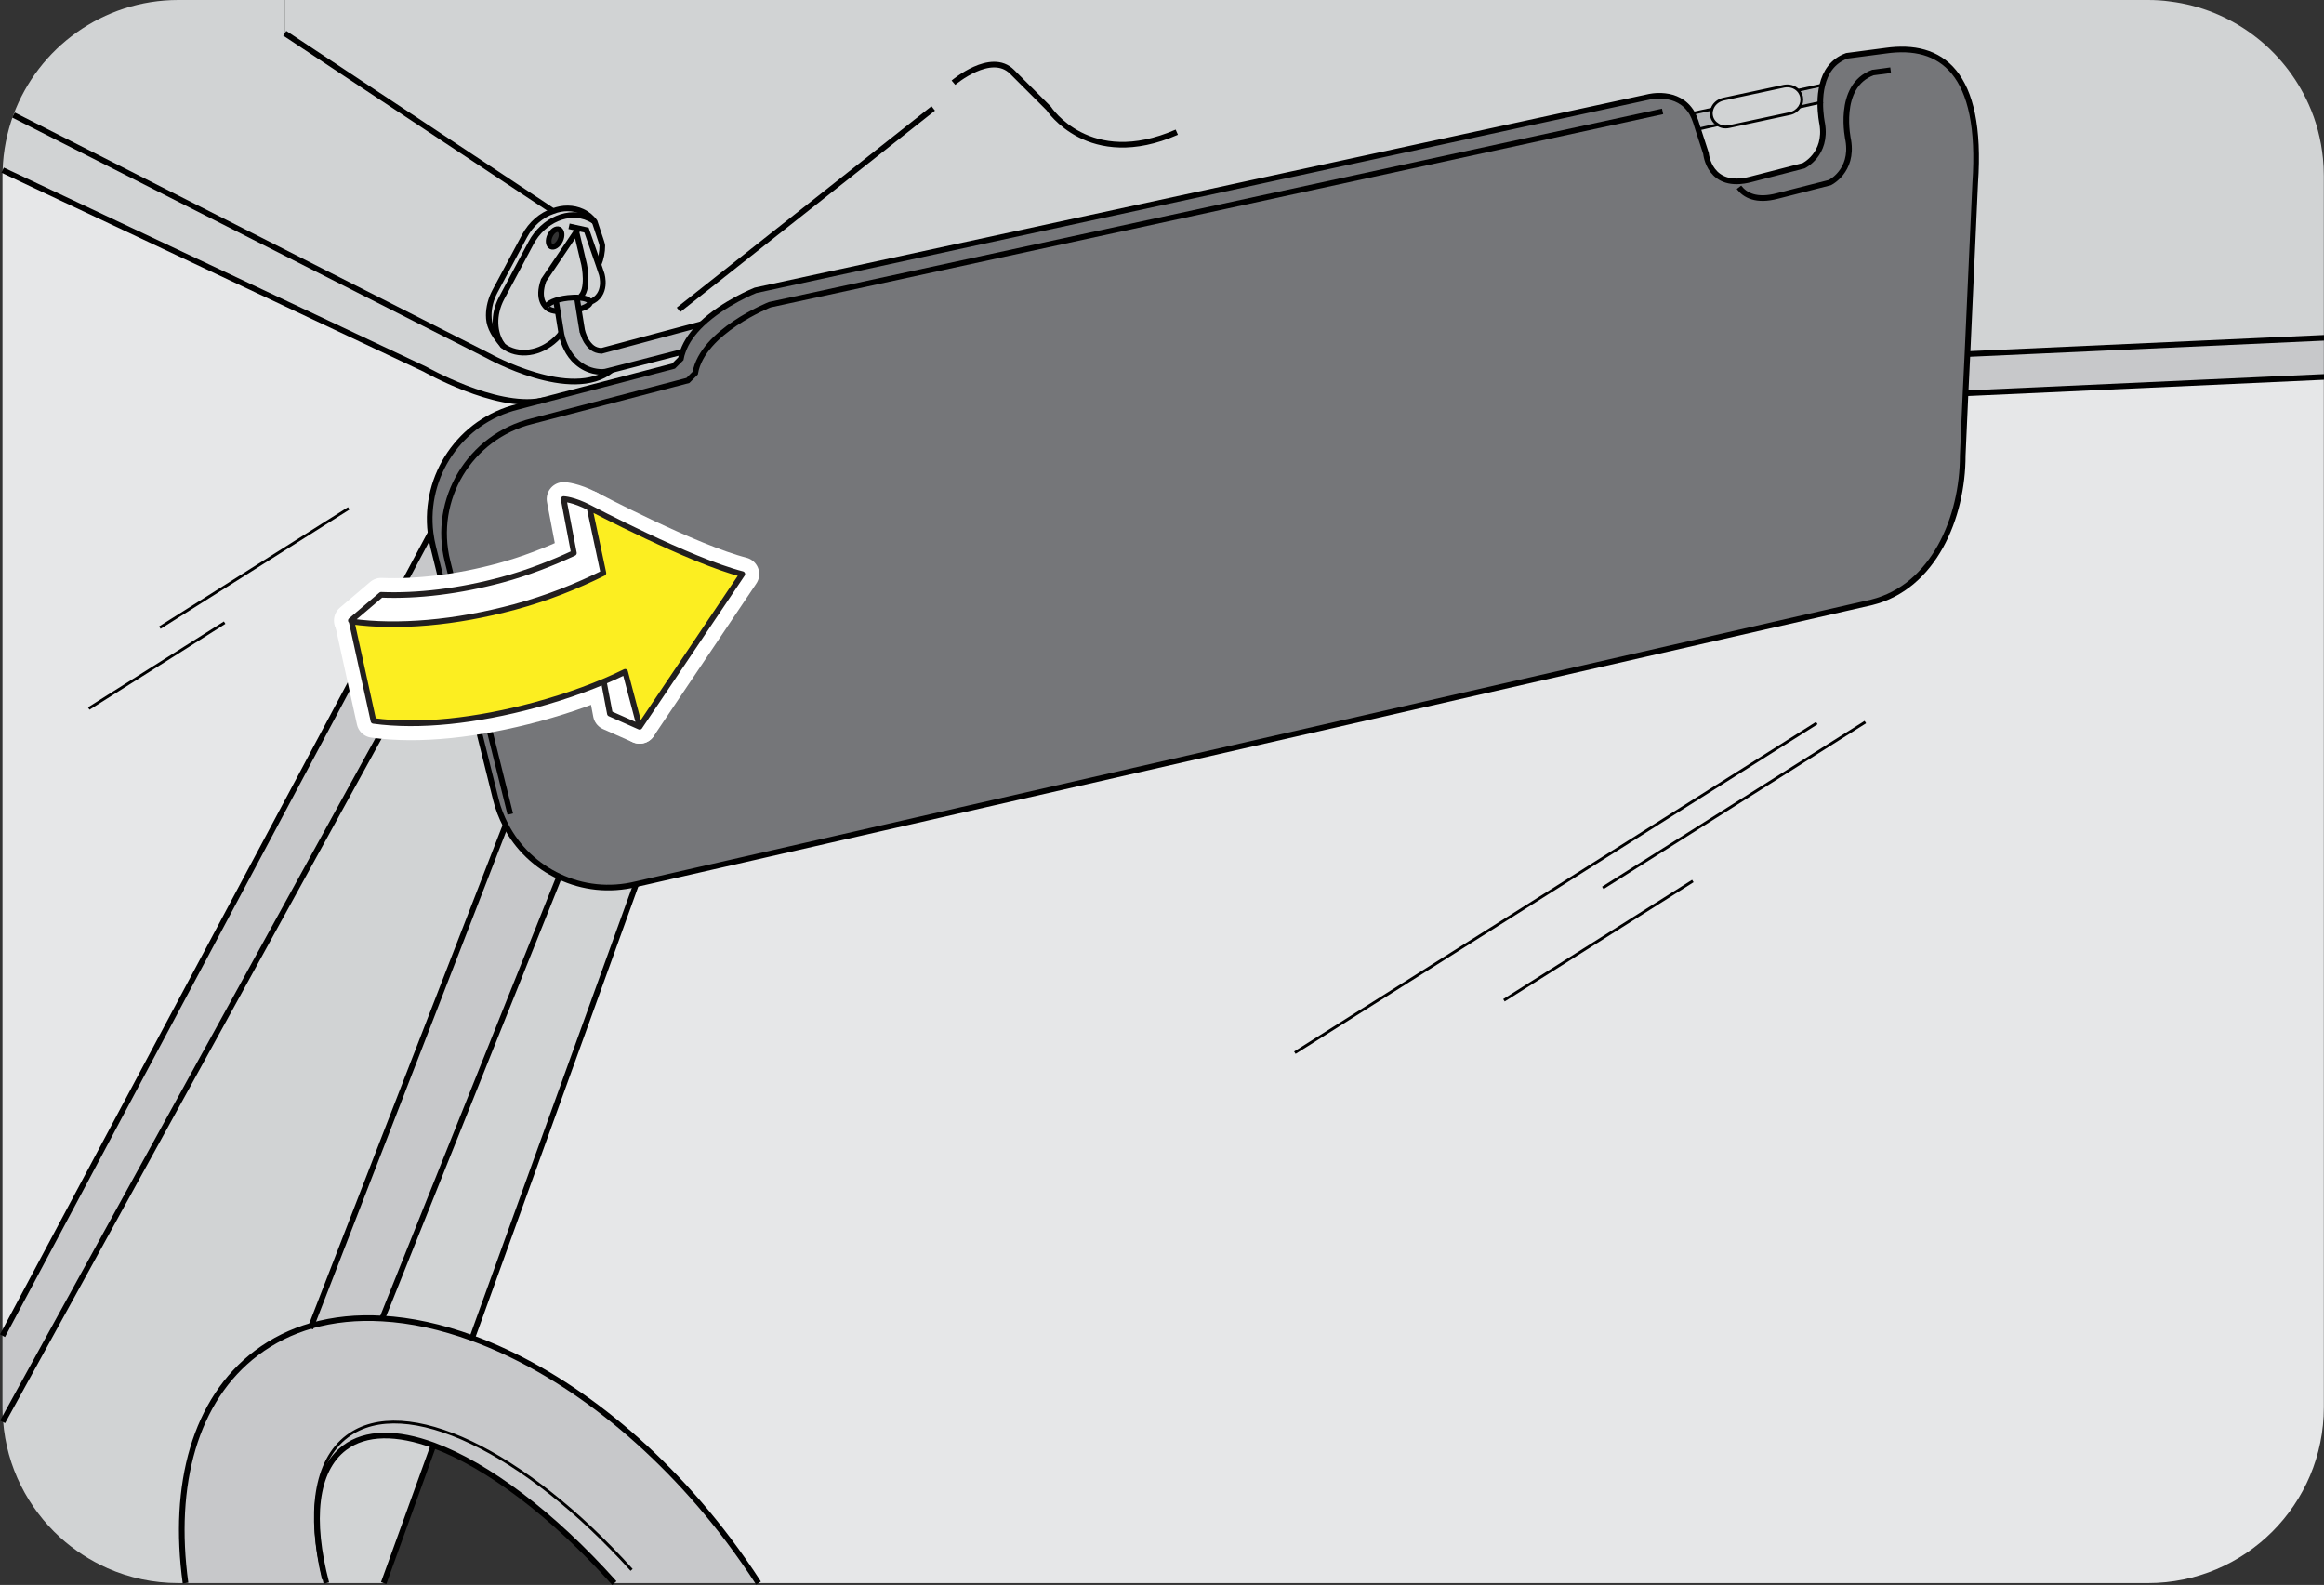
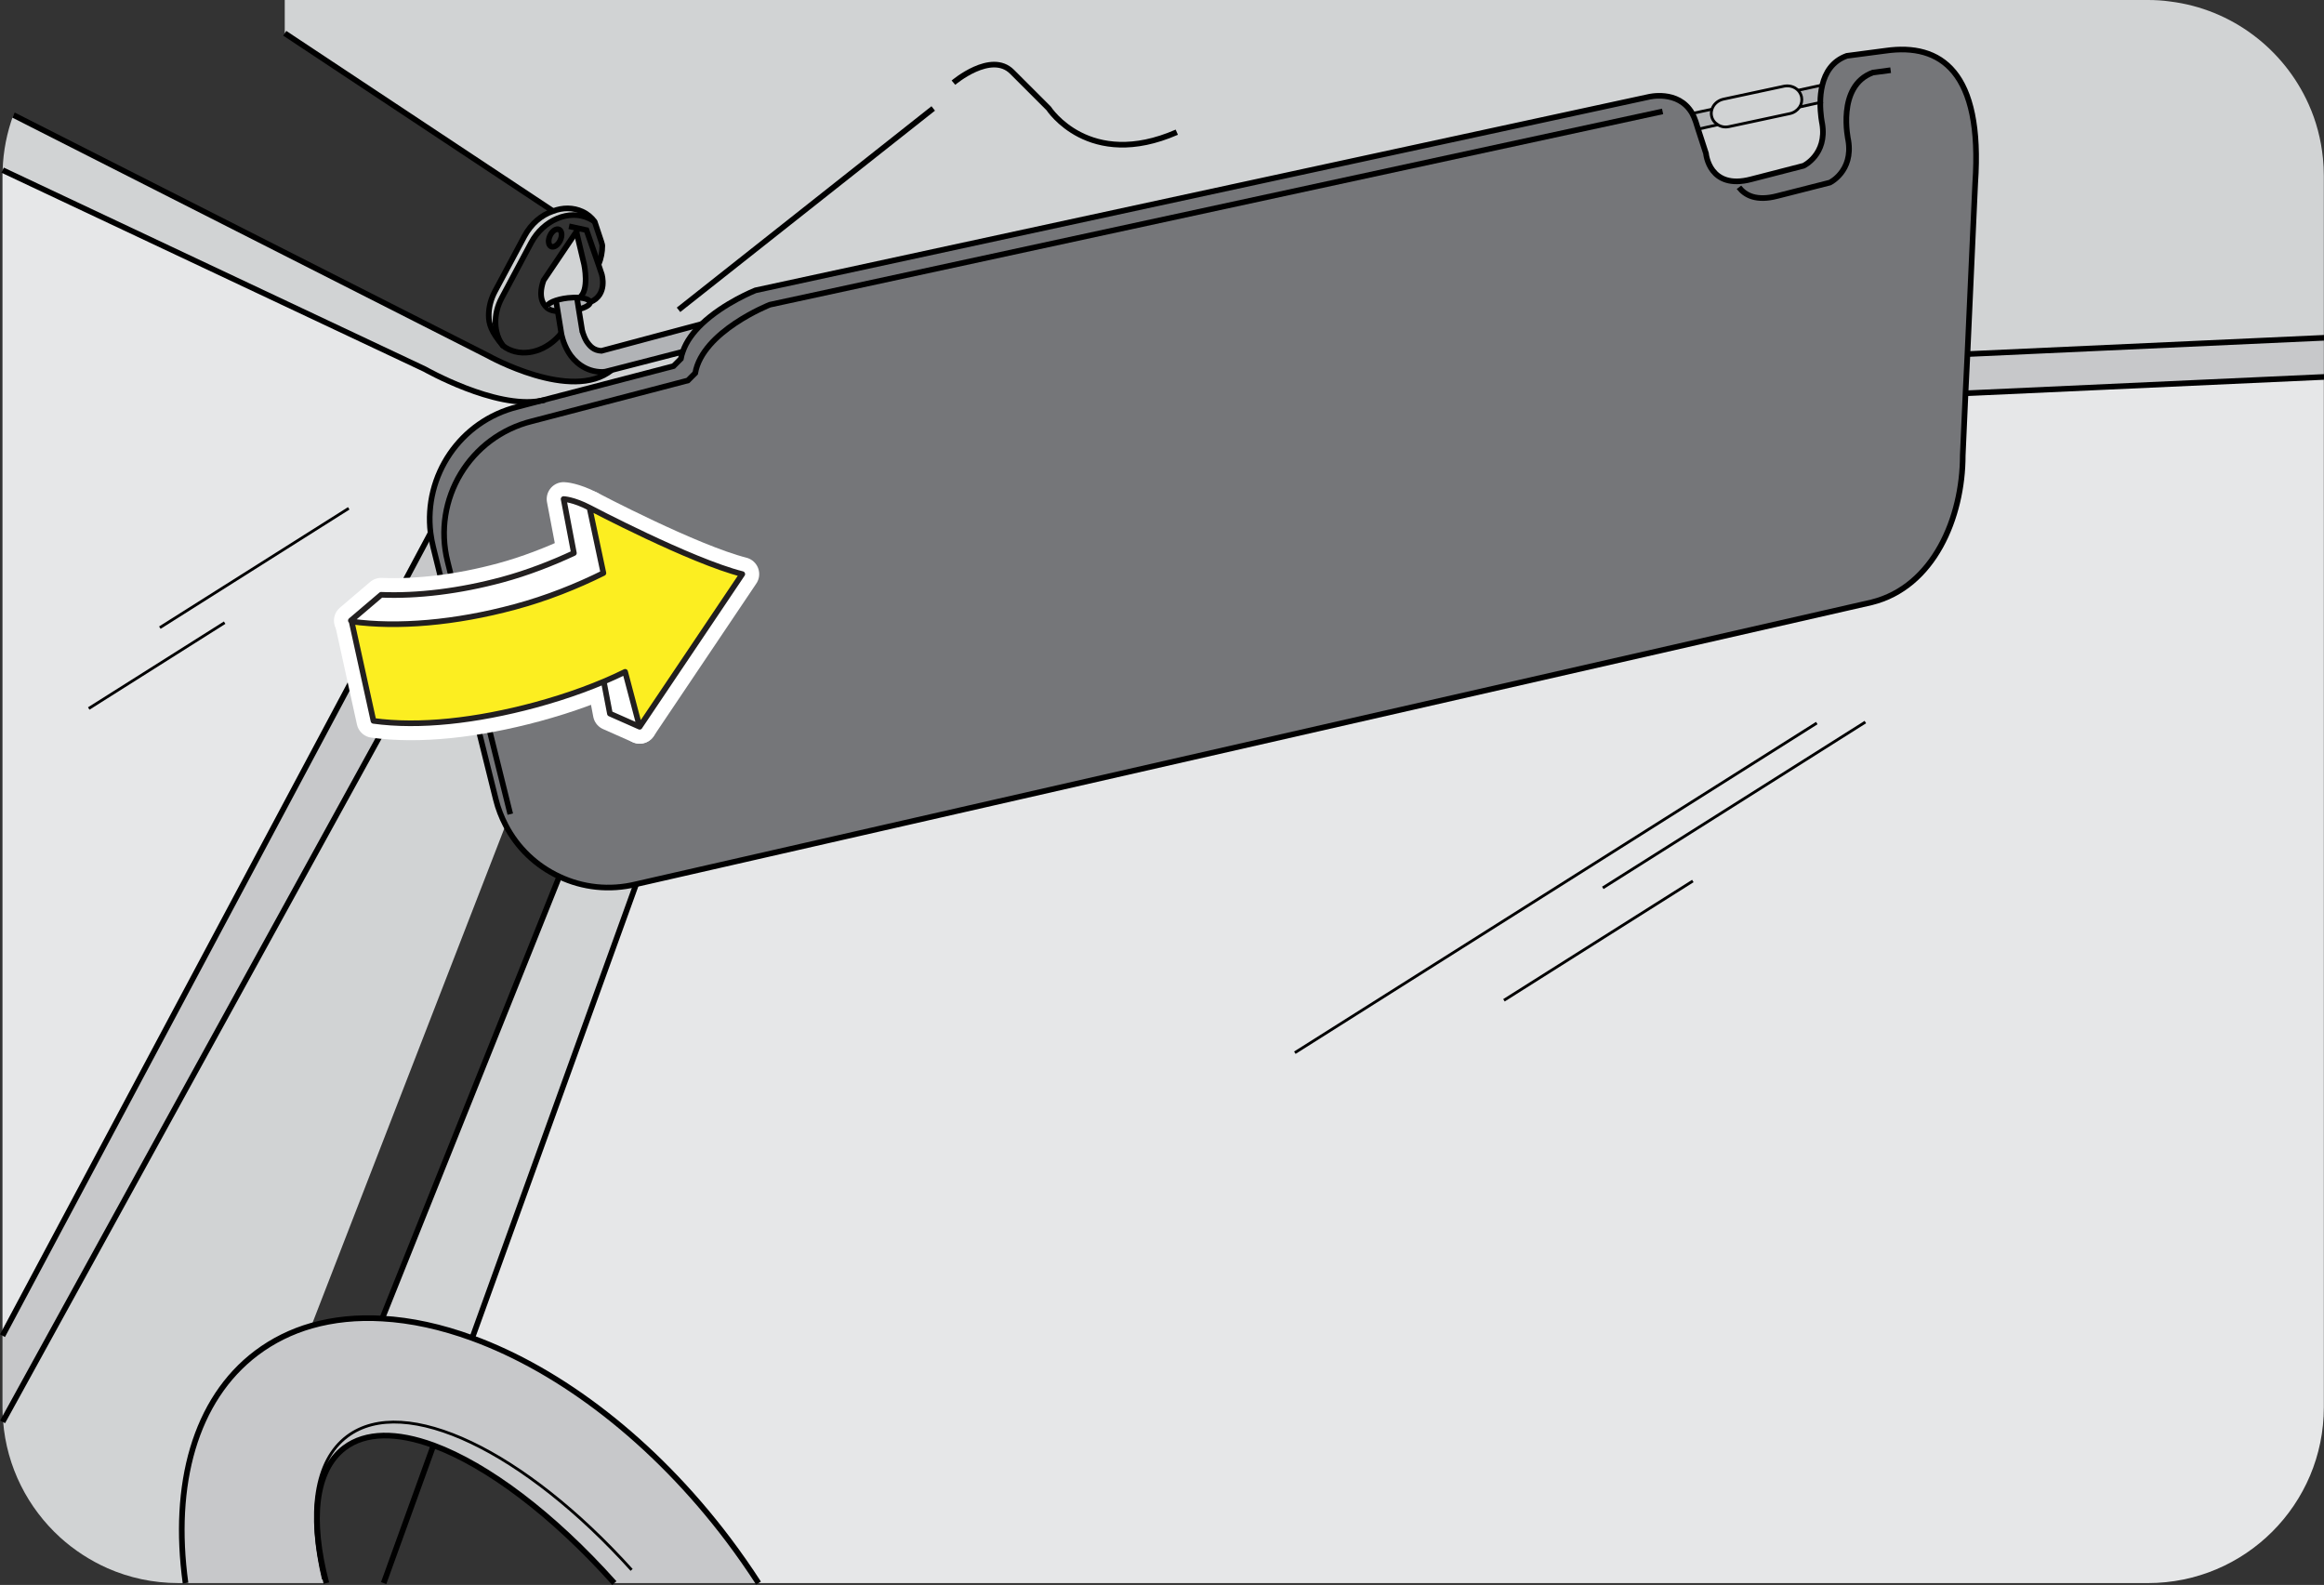
<svg xmlns="http://www.w3.org/2000/svg" version="1.1" id="Layer_2" x="0px" y="0px" width="206.154px" height="140.594px" viewBox="0 0 206.154 140.594" enable-background="new 0 0 206.154 140.594" xml:space="preserve">
  <rect x="0" y="0" width="206.154" height="140.594" fill="#333333" stroke="none" />
  <g id="XMLID_2_">
    <g>
      <path fill="#B1B3B6" d="M151.827,10.296c0.064,0.325,0.272,0.599,0.559,0.768l-1.678,0.377c-0.025,0-0.052,0.013-0.077,0.013    l-0.208-0.663c-0.092-0.285-0.208-0.532-0.325-0.753h0.13l1.638-0.352c-0.038,0.117-0.065,0.233-0.065,0.364    C151.8,10.127,151.813,10.218,151.827,10.296z" />
      <path fill="#B1B3B6" d="M159.64,9.49c0.169-0.26,0.233-0.572,0.169-0.897c-0.053-0.221-0.156-0.429-0.313-0.584l2.158-0.469    c-0.13,0.533-0.182,1.066-0.182,1.548h-0.014L159.64,9.49z" />
      <path fill="#C7C8CA" d="M38.453,128.206c-3.224-1.183-6.006-1.196-7.891,0.221c-2.652,2.002-3.067,6.436-1.612,12H16.457    c-1.195-8.724,0.819-16.275,6.292-20.411c1.47-1.104,3.107-1.91,4.875-2.417c1.964-0.56,4.069-0.768,6.279-0.637    c2.562,0.142,5.239,0.728,7.982,1.729c7.839,2.86,16.081,9.101,22.724,17.9c0.949,1.261,1.846,2.548,2.678,3.836H54.496    C49.035,134.316,43.237,129.975,38.453,128.206z" />
      <path fill="#C7C8CA" d="M39.818,54.158L0.272,126.049c-0.039-0.403-0.052-0.806-0.052-1.223v-6.344l37.973-71.201    c0.053,0.416,0.13,0.832,0.234,1.248L39.818,54.158z" />
-       <path fill="#E6E7E8" d="M47.931,35.556l-2.028,0.533c-5.083,1.261-8.333,6.109-7.709,11.192L0.221,118.482V15.601    c0-0.169,0-0.338,0.013-0.508l37.453,17.654C37.687,32.747,43.9,36.283,47.931,35.556z" />
+       <path fill="#E6E7E8" d="M47.931,35.556l-2.028,0.533c-5.083,1.261-8.333,6.109-7.709,11.192L0.221,118.482V15.601    c0-0.169,0-0.338,0.013-0.508l37.453,17.654z" />
      <path fill="#E6E7E8" d="M206.14,45.24v79.586c0,8.619-6.98,15.601-15.6,15.601h-28.911h-31.123H68.224h-0.937    c-0.832-1.288-1.729-2.575-2.678-3.836c-6.643-8.8-14.885-15.04-22.724-17.9l14.547-40.262l109.59-24.998    c5.512-1.365,8.086-7.527,8.086-13.026l0.247-5.538l0.155,0.014l31.629-1.443V45.24z" />
-       <path fill="#D1D3D4" d="M38.453,128.206l-4.42,12.221H28.95c-1.455-5.564-1.04-9.998,1.612-12    C32.447,127.01,35.229,127.023,38.453,128.206z" />
      <path fill="#D1D3D4" d="M56.433,78.429L41.886,118.69c-2.743-1.001-5.421-1.587-7.982-1.729l15.704-39.196v-0.013    C51.661,78.729,54.054,79.014,56.433,78.429z" />
-       <path fill="#C7C8CA" d="M49.607,77.753v0.013l-15.704,39.196c-2.21-0.131-4.315,0.077-6.279,0.637L44.85,73.19    C45.902,75.23,47.593,76.817,49.607,77.753z" />
      <path fill="#D1D3D4" d="M44.85,73.19l-17.226,44.408c-1.768,0.507-3.405,1.313-4.875,2.417    c-5.473,4.136-7.487,11.688-6.292,20.411H15.82c-2.236,0-4.354-0.469-6.278-1.313c-1.547-0.689-2.965-1.612-4.199-2.73    c-2.86-2.6-4.759-6.252-5.07-10.334l39.546-71.891l4.173,16.783C44.187,71.734,44.485,72.488,44.85,73.19z" />
      <polygon fill="#C7C8CA" points="174.355,34.866 174.524,31.408 206.14,29.965 206.14,33.437 174.511,34.88   " />
      <path fill="#D1D3D4" d="M159.64,9.49l1.819-0.402h0.014c-0.014,1.052,0.169,1.885,0.169,1.885c0.454,2.729-1.651,3.73-1.651,3.73    l-4.641,1.196c-3.744,1.001-4.017-2.288-4.017-2.288l-0.702-2.158c0.025,0,0.052-0.013,0.077-0.013l1.678-0.377    c0.272,0.182,0.623,0.247,0.987,0.169l5.408-1.157C159.146,9.997,159.444,9.776,159.64,9.49z" />
      <path fill="#D1D3D4" d="M159.809,8.593c0.064,0.325,0,0.638-0.169,0.897c-0.195,0.286-0.494,0.507-0.858,0.585l-5.408,1.157    c-0.364,0.078-0.715,0.013-0.987-0.169c-0.286-0.169-0.494-0.442-0.559-0.768c-0.015-0.078-0.027-0.169-0.027-0.246    c0-0.131,0.027-0.247,0.065-0.364c0.131-0.429,0.508-0.768,0.988-0.884l5.407-1.157c0.469-0.091,0.937,0.052,1.235,0.364    C159.652,8.164,159.756,8.372,159.809,8.593z" />
      <path fill="#D1D3D4" d="M59.747,32.475l-11.816,3.081c-4.03,0.728-10.244-2.809-10.244-2.809L0.233,15.093    c0.052-1.716,0.39-3.354,0.949-4.888h0.013L43.29,31.552c0,0,7.423,4.16,10.972,1.273l6.305-1.625    c-0.078,0.195-0.13,0.416-0.169,0.624L59.747,32.475z" />
      <path fill="#B1B3B6" d="M53.43,32.994c-1.521,0-2.522-0.949-3.004-1.755c-0.493-0.832-0.61-1.573-0.636-1.664V29.55l-0.313-1.938    c-0.403-0.025-0.715-0.117-0.857-0.247c-0.014-0.013-0.014-0.013-0.026-0.013c-0.039-0.039-0.065-0.078-0.065-0.13    c-0.026-0.313,0.793-0.677,1.846-0.793c0.364-0.04,0.716-0.053,1.015-0.026c0.546,0.052,0.923,0.195,0.949,0.403    c0.025,0.221-0.377,0.468-0.988,0.624h-0.013l0.299,1.846c0.013,0,0.013,0.091,0.078,0.286c0.064,0.195,0.169,0.455,0.312,0.701    c0.313,0.469,0.649,0.82,1.326,0.858l8.893-2.379c-0.742,0.716-1.366,1.534-1.678,2.457l-6.305,1.625l-0.572,0.143l-0.234,0.026    C53.442,32.994,53.442,32.994,53.43,32.994z" />
      <path fill="#757679" d="M47.931,35.556l11.816-3.081l0.65-0.65c0.039-0.208,0.091-0.429,0.169-0.624    c0.312-0.923,0.936-1.741,1.678-2.457c1.976-1.885,4.771-2.989,4.771-2.989L146.21,8.606c0,0,2.652-0.689,3.888,1.431    c0.117,0.221,0.233,0.468,0.325,0.753l0.208,0.663l0.702,2.158c0,0,0.272,3.289,4.017,2.288l4.641-1.196    c0,0,2.105-1.001,1.651-3.73c0,0-0.183-0.833-0.169-1.885c0-0.481,0.052-1.015,0.182-1.548c0.26-1.078,0.871-2.119,2.171-2.587    l3.458-0.455c4.862-0.688,8.619,1.82,7.93,11.752l-0.688,15.158l-0.169,3.458l-0.247,5.538c0,5.499-2.574,11.661-8.086,13.026    L56.433,78.429c-2.379,0.585-4.771,0.3-6.825-0.676c-2.015-0.936-3.705-2.522-4.758-4.563c-0.364-0.702-0.663-1.456-0.858-2.249    l-4.173-16.783l-1.391-5.629c-0.104-0.416-0.182-0.832-0.234-1.248c-0.624-5.083,2.626-9.932,7.709-11.192L47.931,35.556z" />
-       <path fill="#D1D3D4" d="M48.217,24.869c-0.598,1.703,0.169,2.341,0.377,2.483c0.013,0,0.013,0,0.026,0.013    c0.143,0.13,0.454,0.222,0.857,0.247l0.313,1.938c-1.196,1.521-3.134,2.158-4.654,1.442c-0.195-0.091-0.364-0.195-0.521-0.325    c-0.819-1.092-0.91-2.742-0.104-4.251l2.6-4.875c1.079-2.027,3.38-3.002,5.135-2.171c0.183,0.078,0.351,0.183,0.507,0.299    c0.677,1.989,0.677,2.055,0.677,2.12c0,0.559-0.104,1.13-0.338,1.689l0.285,0.845c0,0,0.572,1.846-1.039,2.483    c-0.026-0.208-0.403-0.352-0.949-0.403c0.923-0.611,0.429-2.938,0.429-2.938l-0.689-2.911L48.217,24.869z M48.788,20.904    c-0.194,0.416-0.143,0.845,0.104,0.962s0.61-0.13,0.806-0.546s0.144-0.845-0.104-0.962C49.334,20.241,48.983,20.488,48.788,20.904    z" />
      <path fill="#D1D3D4" d="M48.594,27.353c-0.208-0.143-0.975-0.78-0.377-2.483l2.911-4.315l0.689,2.911c0,0,0.494,2.327-0.429,2.938    c-0.299-0.026-0.65-0.014-1.015,0.026c-1.053,0.116-1.872,0.48-1.846,0.793C48.528,27.274,48.555,27.313,48.594,27.353z" />
      <path fill="#D1D3D4" d="M52.246,19.37c-1.755-0.831-4.056,0.144-5.135,2.171l-2.6,4.875c-0.807,1.509-0.716,3.159,0.104,4.251    c-1.04-1.222-1.261-1.937-1.261-2.69c0-0.702,0.182-1.443,0.559-2.146l2.613-4.888c0.585-1.092,1.508-1.872,2.521-2.21    c0.872-0.338,1.795-0.338,2.613,0.039c0.455,0.208,0.819,0.52,1.092,0.896C52.597,19.553,52.429,19.448,52.246,19.37z" />
      <path fill="#D1D3D4" d="M51.661,18.772c-0.818-0.377-1.741-0.377-2.613-0.039l-0.013-0.025L25.259,2.951V0H190.54    c0.664,0,1.313,0.039,1.95,0.131c5.499,0.676,10.114,4.237,12.298,9.112c0.677,1.495,1.105,3.12,1.274,4.811    c0.052,0.507,0.077,1.026,0.077,1.547v2.664v11.7l-31.615,1.443l0.688-15.158c0.689-9.932-3.067-12.44-7.93-11.752l-3.458,0.455    c-1.3,0.468-1.911,1.509-2.171,2.587l-2.158,0.469c-0.299-0.313-0.767-0.455-1.235-0.364l-5.407,1.157    c-0.48,0.116-0.857,0.455-0.988,0.884l-1.638,0.352h-0.13c-1.235-2.12-3.888-1.431-3.888-1.431L67.015,25.754    c0,0-2.795,1.104-4.771,2.989l-8.893,2.379c-0.677-0.038-1.014-0.39-1.326-0.858c-0.143-0.246-0.247-0.506-0.312-0.701    c-0.065-0.195-0.065-0.286-0.078-0.286l-0.299-1.846h0.013c0.611-0.156,1.014-0.403,0.988-0.624    c1.611-0.638,1.039-2.483,1.039-2.483l-0.285-0.845c0.233-0.56,0.338-1.131,0.338-1.689c0-0.065,0-0.131-0.677-2.12    C52.48,19.292,52.116,18.98,51.661,18.772z" />
-       <path fill="#D1D3D4" d="M49.048,18.733c-1.014,0.338-1.937,1.118-2.521,2.21l-2.613,4.888c-0.377,0.702-0.559,1.443-0.559,2.146    c0,0.754,0.221,1.469,1.261,2.69c0.156,0.13,0.325,0.234,0.521,0.325c1.521,0.716,3.458,0.078,4.654-1.442v0.025    c0.025,0.091,0.143,0.832,0.636,1.664c0.481,0.806,1.482,1.755,3.004,1.755c0.013,0,0.013,0,0.025,0l0.234-0.026l0.572-0.143    c-3.549,2.887-10.972-1.273-10.972-1.273L1.195,10.205H1.183C3.379,4.251,9.112,0,15.82,0h9.438v2.951l23.776,15.757    L49.048,18.733z" />
    </g>
    <g>
      <path fill="none" d="M206.14,33.437V45.24v79.586c0,8.619-6.98,15.601-15.6,15.601h-28.911h-31.123H68.224h-0.937H54.496H34.033    H28.95H16.457H15.82c-2.236,0-4.354-0.469-6.278-1.313c-1.547-0.689-2.965-1.612-4.199-2.73c-2.86-2.6-4.759-6.252-5.07-10.334    c-0.039-0.403-0.052-0.806-0.052-1.223v-6.344V15.601c0-0.169,0-0.338,0.013-0.508c0.052-1.716,0.39-3.354,0.949-4.888    C3.379,4.251,9.112,0,15.82,0h9.438H190.54c0.664,0,1.313,0.039,1.95,0.131c5.499,0.676,10.114,4.237,12.298,9.112    c0.677,1.495,1.105,3.12,1.274,4.811c0.052,0.507,0.077,1.026,0.077,1.547v2.664v11.7V33.437z" />
      <path fill="none" stroke="#000000" stroke-width="0.5" stroke-miterlimit="10" d="M0.233,15.093l37.453,17.654    c0,0,6.214,3.536,10.244,2.809c0.13-0.014,0.26-0.039,0.39-0.065" />
      <path fill="none" stroke="#000000" stroke-width="0.5" stroke-miterlimit="10" d="M60.657,31.175L60.566,31.2l-6.305,1.625    l-0.572,0.143l-0.234,0.026c-0.013,0-0.013,0-0.025,0c-1.521,0-2.522-0.949-3.004-1.755c-0.493-0.832-0.61-1.573-0.636-1.664    V29.55l-0.313-1.938l-0.144-0.884" />
      <path fill="none" stroke="#000000" stroke-width="0.5" stroke-miterlimit="10" d="M51.181,26.43l0.156,1.001l0.299,1.846    c0.013,0,0.013,0.091,0.078,0.286c0.064,0.195,0.169,0.455,0.312,0.701c0.313,0.469,0.649,0.82,1.326,0.858l8.893-2.379" />
      <path fill="none" stroke="#000000" stroke-width="0.5" stroke-miterlimit="10" d="M48.594,27.353    c-0.039-0.039-0.065-0.078-0.065-0.13c-0.026-0.313,0.793-0.677,1.846-0.793c0.364-0.04,0.716-0.053,1.015-0.026    c0.546,0.052,0.923,0.195,0.949,0.403c0.025,0.221-0.377,0.468-0.988,0.624" />
      <path fill="none" stroke="#000000" stroke-width="0.5" stroke-miterlimit="10" d="M49.478,27.612    c-0.403-0.025-0.715-0.117-0.857-0.247" />
      <path fill="none" stroke="#000000" stroke-width="0.5" stroke-miterlimit="10" d="M48.646,27.379c0,0-0.013,0-0.025-0.014    c-0.014-0.013-0.014-0.013-0.026-0.013c-0.208-0.143-0.975-0.78-0.377-2.483l2.911-4.315l0.092-0.144" />
      <path fill="none" stroke="#000000" stroke-width="0.5" stroke-miterlimit="10" d="M51.128,20.554l0.689,2.911    c0,0,0.494,2.327-0.429,2.938c0,0.013-0.014,0.013-0.014,0.013" />
      <path fill="none" stroke="#000000" stroke-width="0.5" stroke-miterlimit="10" d="M52.338,26.807    c1.611-0.638,1.039-2.483,1.039-2.483l-0.285-0.845l-1.066-3.068l-1.547-0.338" />
      <path fill="none" stroke="#000000" stroke-width="0.5" stroke-miterlimit="10" d="M49.698,21.32    c-0.195,0.416-0.559,0.663-0.806,0.546s-0.299-0.546-0.104-0.962c0.195-0.416,0.546-0.663,0.807-0.546    C49.842,20.476,49.894,20.904,49.698,21.32z" />
      <path fill="none" stroke="#000000" stroke-width="0.5" stroke-miterlimit="10" d="M49.803,29.523    c-0.013,0.014-0.013,0.014-0.013,0.026c-1.196,1.521-3.134,2.158-4.654,1.442c-0.195-0.091-0.364-0.195-0.521-0.325    c-1.04-1.222-1.261-1.937-1.261-2.69c0-0.702,0.182-1.443,0.559-2.146l2.613-4.888c0.585-1.092,1.508-1.872,2.521-2.21    c0.872-0.338,1.795-0.338,2.613,0.039c0.455,0.208,0.819,0.52,1.092,0.896c0.677,1.989,0.677,2.055,0.677,2.12    c0,0.559-0.104,1.13-0.338,1.689" />
      <path fill="none" stroke="#000000" stroke-width="0.5" stroke-miterlimit="10" d="M44.642,30.706    c-0.014-0.013-0.014-0.025-0.026-0.039c-0.819-1.092-0.91-2.742-0.104-4.251l2.6-4.875c1.079-2.027,3.38-3.002,5.135-2.171    c0.183,0.078,0.351,0.183,0.507,0.299" />
      <path fill="none" stroke="#000000" stroke-width="0.5" stroke-miterlimit="10" d="M161.654,7.54    c0.26-1.078,0.871-2.119,2.171-2.587l3.458-0.455c4.862-0.688,8.619,1.82,7.93,11.752l-0.688,15.158l-0.169,3.458l-0.247,5.538    c0,5.499-2.574,11.661-8.086,13.026L56.433,78.429c-2.379,0.585-4.771,0.3-6.825-0.676c-2.015-0.936-3.705-2.522-4.758-4.563    c-0.364-0.702-0.663-1.456-0.858-2.249l-4.173-16.783l-1.391-5.629c-0.104-0.416-0.182-0.832-0.234-1.248    c-0.624-5.083,2.626-9.932,7.709-11.192l2.028-0.533l11.816-3.081l0.65-0.65c0.039-0.208,0.091-0.429,0.169-0.624    c0.312-0.923,0.936-1.741,1.678-2.457c1.976-1.885,4.771-2.989,4.771-2.989L146.21,8.606c0,0,2.652-0.689,3.888,1.431    c0.117,0.221,0.233,0.468,0.325,0.753l0.208,0.663l0.702,2.158c0,0,0.272,3.289,4.017,2.288l4.641-1.196    c0,0,2.105-1.001,1.651-3.73c0,0-0.183-0.833-0.169-1.885C161.473,8.606,161.524,8.073,161.654,7.54z" />
      <path fill="none" stroke="#000000" stroke-width="0.5" stroke-miterlimit="10" d="M45.266,72.216l-5.564-22.412    c-1.378-5.513,1.977-11.076,7.488-12.441l13.832-3.614l0.649-0.649c0.65-3.718,6.617-6.071,6.617-6.071l79.195-17.146" />
      <path fill="none" stroke="#000000" stroke-width="0.5" stroke-miterlimit="10" d="M154.258,16.614    c0.532,0.702,1.534,1.261,3.405,0.768l4.654-1.184c0,0,2.093-1.001,1.639-3.744c0,0-1.093-4.822,2.184-6.019l1.573-0.208" />
      <line fill="none" stroke="#000000" stroke-width="0.5" stroke-miterlimit="10" x1="60.189" y1="27.482" x2="82.783" y2="9.62" />
      <path fill="none" stroke="#000000" stroke-width="0.5" stroke-miterlimit="10" d="M84.577,7.333c0,0,3.328-2.835,5.2-0.963    l3.25,3.25c0,0,3.563,5.513,11.362,2.106" />
      <line fill="none" stroke="#000000" stroke-width="0.5" stroke-miterlimit="10" x1="25.259" y1="2.951" x2="49.035" y2="18.708" />
      <path fill="none" stroke="#000000" stroke-width="0.5" stroke-miterlimit="10" d="M1.195,10.205L43.29,31.552    c0,0,7.423,4.16,10.972,1.273" />
      <line fill="none" stroke="#000000" stroke-width="0.5" stroke-miterlimit="10" x1="38.193" y1="47.281" x2="0.221" y2="118.482" />
      <polyline fill="none" stroke="#000000" stroke-width="0.5" stroke-miterlimit="10" points="39.818,54.158 0.272,126.049     0.233,126.126   " />
-       <polyline fill="none" stroke="#000000" stroke-width="0.5" stroke-miterlimit="10" points="44.85,73.19 27.624,117.599     27.533,117.832   " />
      <polyline fill="none" stroke="#000000" stroke-width="0.5" stroke-miterlimit="10" points="49.607,77.766 33.903,116.962     33.877,117.026   " />
      <line fill="none" stroke="#000000" stroke-width="0.5" stroke-miterlimit="10" x1="38.453" y1="128.206" x2="34.033" y2="140.427" />
      <line fill="none" stroke="#000000" stroke-width="0.5" stroke-miterlimit="10" x1="56.433" y1="78.429" x2="41.886" y2="118.69" />
      <path fill="none" stroke="#000000" stroke-width="0.5" stroke-miterlimit="10" d="M16.457,140.427    c-1.195-8.724,0.819-16.275,6.292-20.411c1.47-1.104,3.107-1.91,4.875-2.417c1.964-0.56,4.069-0.768,6.279-0.637    c2.562,0.142,5.239,0.728,7.982,1.729c7.839,2.86,16.081,9.101,22.724,17.9c0.949,1.261,1.846,2.548,2.678,3.836" />
      <path fill="none" stroke="#000000" stroke-width="0.5" stroke-miterlimit="10" d="M28.95,140.427    c-1.455-5.564-1.04-9.998,1.612-12c1.885-1.417,4.667-1.403,7.891-0.221c4.784,1.769,10.582,6.11,16.043,12.221" />
      <path fill="none" stroke="#000000" stroke-width="0.25" stroke-miterlimit="10" d="M28.69,140.089    c-1.378-5.813-0.793-10.491,2.105-12.675c5.136-3.862,15.782,1.364,25.233,11.842" />
      <polyline fill="none" stroke="#000000" stroke-width="0.5" stroke-miterlimit="10" points="174.511,31.408 174.524,31.408     206.14,29.965 206.154,29.965   " />
      <polyline fill="none" stroke="#000000" stroke-width="0.5" stroke-miterlimit="10" points="174.511,34.88 206.14,33.437     206.154,33.437   " />
      <path fill="none" stroke="#000000" stroke-width="0.25" stroke-miterlimit="10" d="M152.386,11.063l-1.678,0.377    c-0.025,0-0.052,0.013-0.077,0.013c-0.052,0.013-0.092,0.013-0.131,0.013" />
      <line fill="none" stroke="#000000" stroke-width="0.25" stroke-miterlimit="10" x1="161.459" y1="9.088" x2="159.64" y2="9.49" />
      <line fill="none" stroke="#000000" stroke-width="0.25" stroke-miterlimit="10" x1="161.706" y1="9.035" x2="161.473" y2="9.088" />
      <line fill="none" stroke="#000000" stroke-width="0.25" stroke-miterlimit="10" x1="161.473" y1="9.088" x2="161.459" y2="9.088" />
      <polyline fill="none" stroke="#000000" stroke-width="0.25" stroke-miterlimit="10" points="159.496,8.009 161.654,7.54     161.733,7.527   " />
      <polyline fill="none" stroke="#000000" stroke-width="0.25" stroke-miterlimit="10" points="150.098,10.037 150.228,10.037     151.865,9.686   " />
      <path fill="none" stroke="#000000" stroke-width="0.25" stroke-miterlimit="10" d="M159.496,8.009    c0.156,0.155,0.26,0.363,0.313,0.584c0.064,0.325,0,0.638-0.169,0.897c-0.195,0.286-0.494,0.507-0.858,0.585l-5.408,1.157    c-0.364,0.078-0.715,0.013-0.987-0.169c-0.286-0.169-0.494-0.442-0.559-0.768c-0.015-0.078-0.027-0.169-0.027-0.246    c0-0.131,0.027-0.247,0.065-0.364c0.131-0.429,0.508-0.768,0.988-0.884l5.407-1.157C158.729,7.554,159.197,7.696,159.496,8.009z" />
    </g>
  </g>
  <line fill="#B1B3B6" stroke="#000000" stroke-width="0.25" stroke-miterlimit="10" x1="161.162" y1="64.139" x2="114.862" y2="93.38" />
  <line fill="#B1B3B6" stroke="#000000" stroke-width="0.25" stroke-miterlimit="10" x1="165.469" y1="64.05" x2="142.179" y2="78.76" />
  <line fill="#B1B3B6" stroke="#000000" stroke-width="0.25" stroke-miterlimit="10" x1="150.166" y1="78.149" x2="133.411" y2="88.731" />
  <line fill="#B1B3B6" stroke="#000000" stroke-width="0.25" stroke-miterlimit="10" x1="30.936" y1="45.092" x2="14.18" y2="55.675" />
  <line fill="#B1B3B6" stroke="#000000" stroke-width="0.25" stroke-miterlimit="10" x1="19.927" y1="55.234" x2="7.872" y2="62.848" />
  <g>
    <g>
      <path fill="#FFFFFF" d="M65.846,50.925c-4.591-1.167-13.552-5.89-13.552-5.89l1.232,5.798c-2.328,1.158-5.034,2.246-7.875,3.008    c-5.262,1.422-10.391,1.854-14.459,1.291l1.938,8.813c4.066,0.558,9.092,0.004,14.354-1.414c2.842-0.769,5.639-1.782,7.969-2.937    l1.288,4.874L65.846,50.925" />
      <path fill="none" stroke="#FFFFFF" stroke-width="3" stroke-linecap="round" stroke-linejoin="round" d="M65.846,50.925    c-4.591-1.167-13.552-5.89-13.552-5.89l1.232,5.798c-2.328,1.158-5.034,2.246-7.875,3.008c-5.262,1.422-10.391,1.854-14.459,1.291    l1.938,8.813c4.066,0.558,9.092,0.004,14.354-1.414c2.842-0.769,5.639-1.782,7.969-2.937l1.288,4.874L65.846,50.925z" />
      <path fill="#FFFFFF" d="M53.188,58.513l0.913,4.788l2.64,1.168l6.094-11.928l-10.541-7.506c-1.432-0.742-2.298-0.767-2.298-0.767    l0.913,4.791c-1.897,0.888-4.128,1.762-6.359,2.363c-3.802,1.027-7.531,1.47-10.741,1.339l-2.685,2.285l6.17,4.443L53.188,58.513" />
      <path fill="none" stroke="#FFFFFF" stroke-width="3" stroke-linecap="round" stroke-linejoin="round" d="M53.188,58.513    l0.913,4.788l2.64,1.168l6.094-11.928l-10.541-7.506c-1.432-0.742-2.298-0.767-2.298-0.767l0.913,4.791    c-1.897,0.888-4.128,1.762-6.359,2.363c-3.802,1.027-7.531,1.47-10.741,1.339l-2.685,2.285l6.17,4.443L53.188,58.513z" />
      <path fill="#FCEE21" d="M65.846,50.925c-4.591-1.167-13.552-5.89-13.552-5.89l1.232,5.798c-2.328,1.158-5.034,2.246-7.875,3.008    c-5.262,1.422-10.391,1.854-14.459,1.291l1.938,8.813c4.066,0.558,9.092,0.004,14.354-1.414c2.842-0.769,5.639-1.782,7.969-2.937    l1.288,4.874L65.846,50.925" />
      <path fill="none" stroke="#221F1F" stroke-width="0.5" stroke-linecap="round" stroke-linejoin="round" d="M37.294,59.49     M52.294,45.035c-1.432-0.742-2.298-0.767-2.298-0.767l0.913,4.791c-1.897,0.888-4.128,1.762-6.359,2.363    c-3.802,1.027-7.531,1.47-10.741,1.339l-2.685,2.285 M53.561,60.46l0.541,2.841l2.64,1.168 M65.846,50.925    c-4.591-1.167-13.552-5.89-13.552-5.89l1.232,5.798c-2.328,1.158-5.034,2.246-7.875,3.008c-5.262,1.422-10.391,1.854-14.459,1.291    l1.938,8.813c4.066,0.558,9.092,0.004,14.354-1.414c2.842-0.769,5.639-1.782,7.969-2.937l1.288,4.874L65.846,50.925z" />
    </g>
  </g>
</svg>